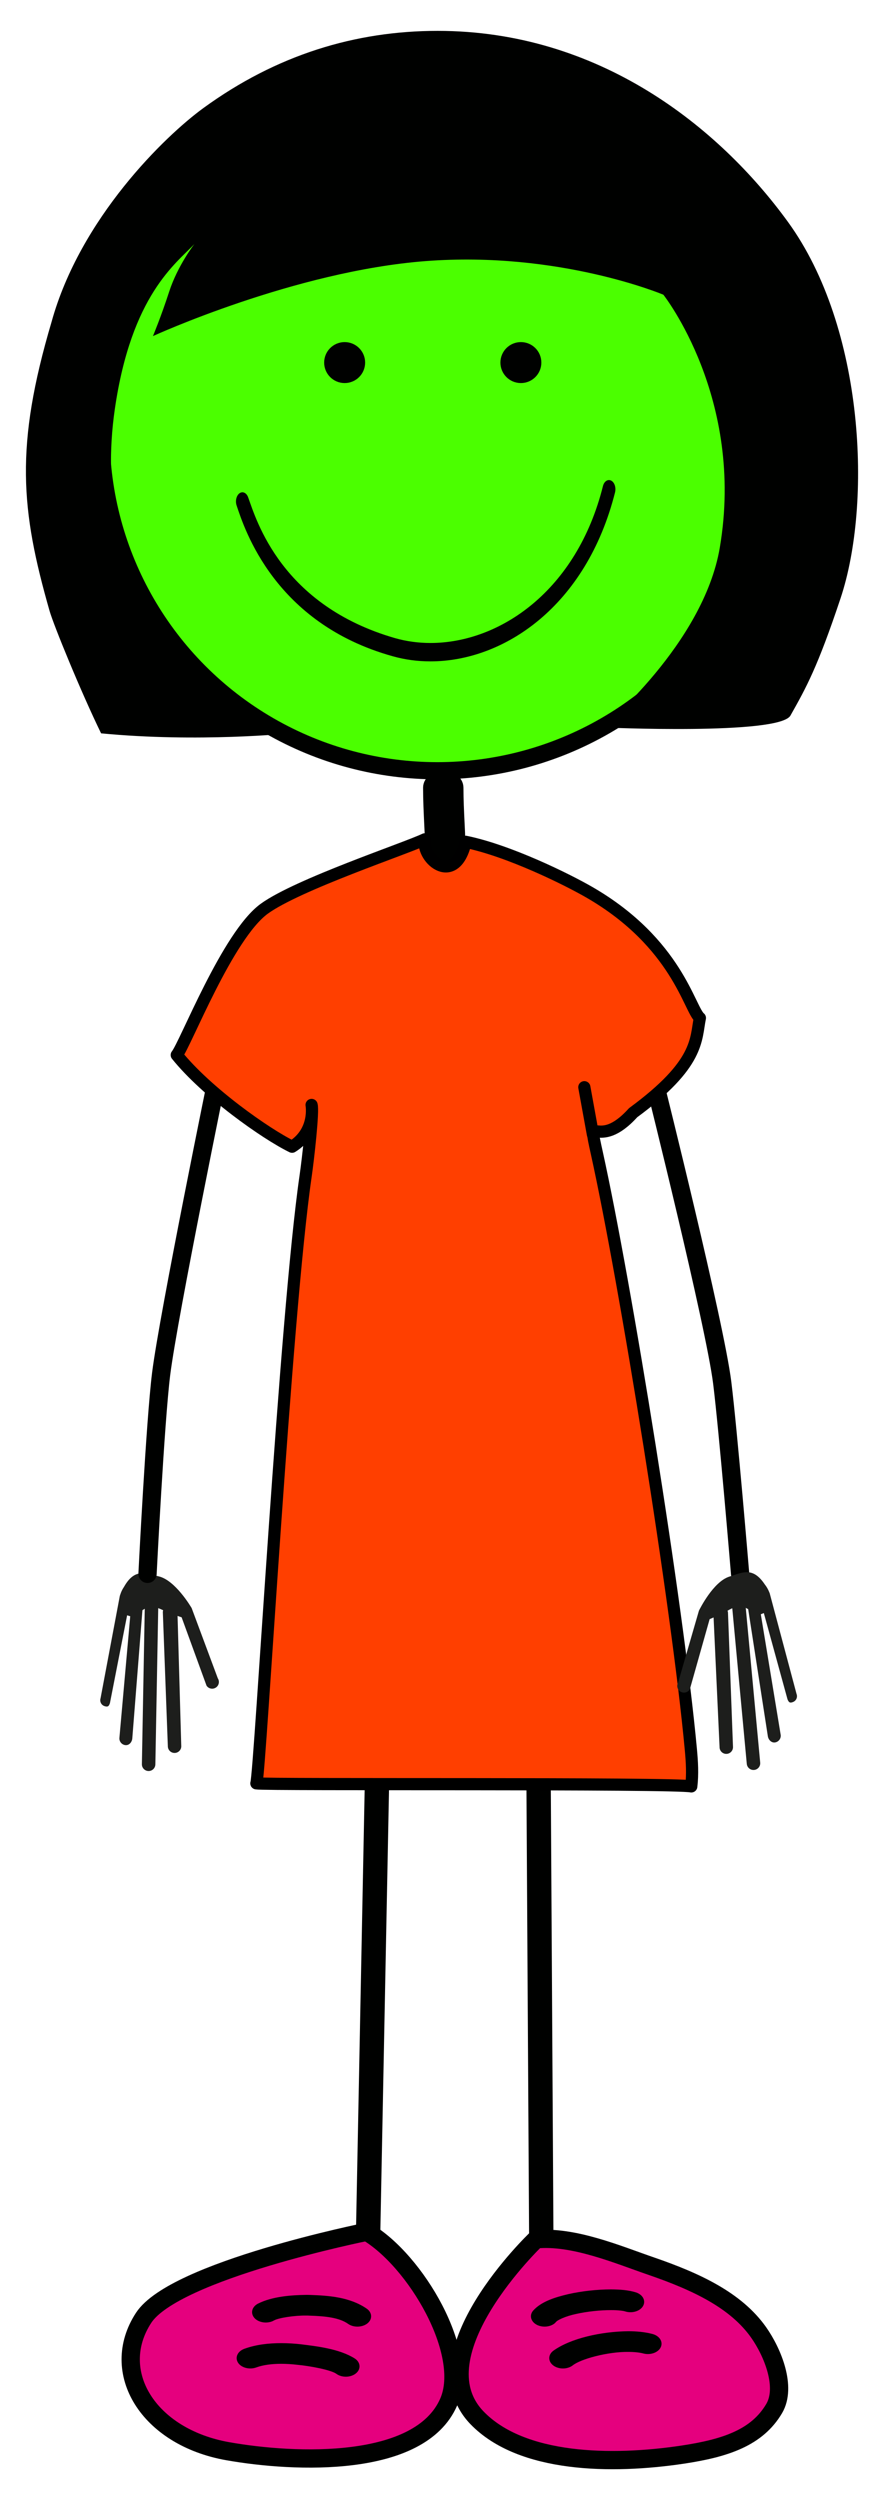
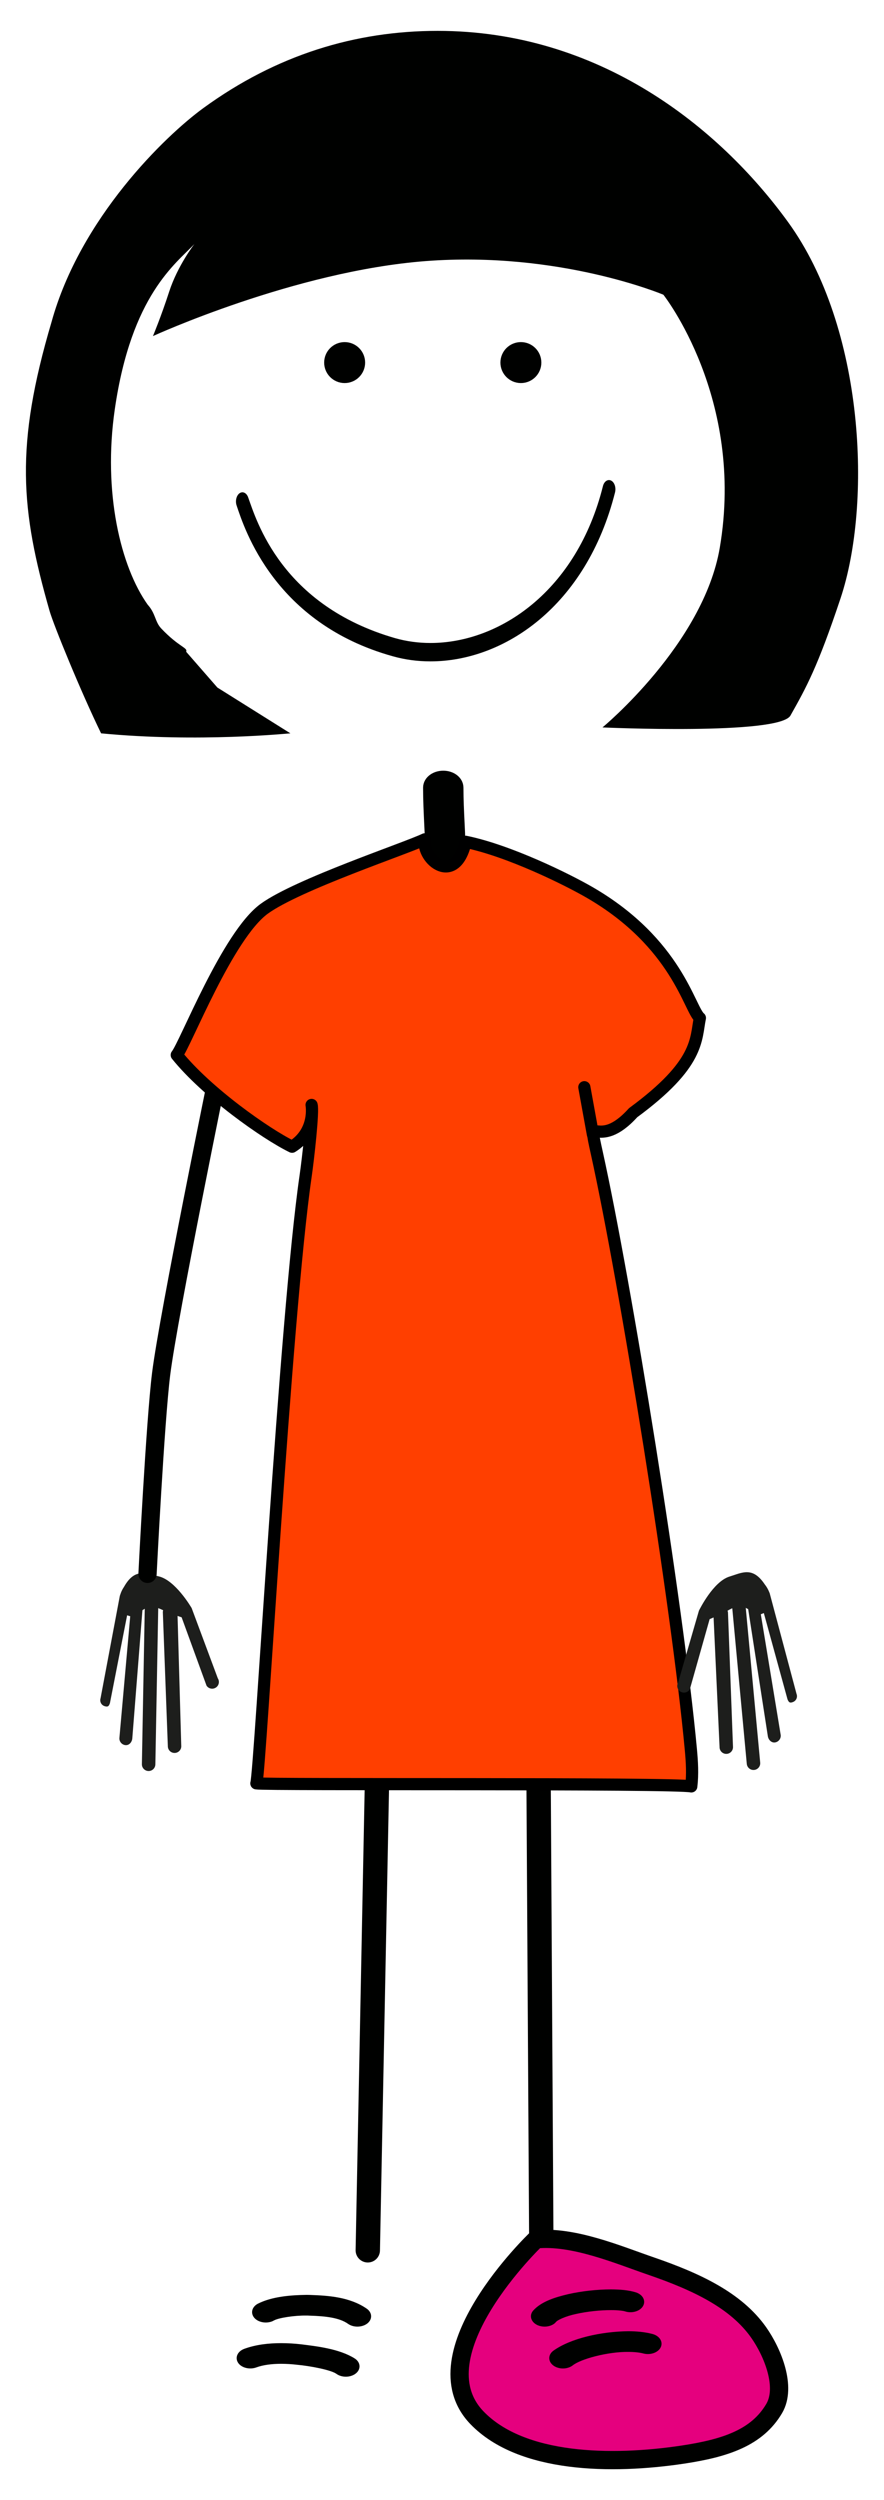
<svg xmlns="http://www.w3.org/2000/svg" version="1.1" id="Layer_1" x="0px" y="0px" width="205.744px" height="581.787px" viewBox="0 0 205.744 581.787" style="enable-background:new 0 0 205.744 581.787;" xml:space="preserve">
  <line style="fill:none;stroke:#000100;stroke-width:5.669;stroke-linecap:round;stroke-linejoin:round;" x1="88.153" y1="393.653" x2="85.599" y2="523.659" />
  <line style="fill:none;stroke:#000100;stroke-width:5.669;stroke-linecap:round;stroke-linejoin:round;" x1="125.255" y1="397.791" x2="125.997" y2="523.677" />
  <path style="fill:#1D1E1C;" d="M28.063,370.856c0.127-0.393,0.426-1.058,0.791-1.574c2.51-4.458,5.039-3.153,8.059-2.462  c3.869,0.886,7.5,7.077,7.689,7.375l6.09,16.352c0.473,0.726,0.268,1.697-0.459,2.166c-0.727,0.473-1.699,0.267-2.168-0.457  l-5.795-15.898l-0.945-0.324l0.859,30.167c0.086,0.862-0.543,1.628-1.402,1.714c-0.514,0.051-0.99-0.15-1.316-0.507  c-0.217-0.237-0.363-0.548-0.398-0.898l-1.166-31.23c-0.018-0.196,0.012-0.391,0.062-0.577c-0.408-0.189-0.791-0.355-1.137-0.485  l-0.668,36.374c-0.02,0.867-0.734,1.551-1.6,1.536c-0.449-0.009-0.848-0.206-1.127-0.512c-0.262-0.284-0.418-0.668-0.41-1.087  l0.666-36.169c-1.238,0.873-0.402-0.168-0.555,0.546l-2.348,29.708c-0.111,0.86-0.779,1.597-1.639,1.482  c-0.381-0.048-0.713-0.232-0.953-0.498c-0.301-0.33-0.461-0.782-0.398-1.258l2.512-28.228l-0.721-0.224l-3.998,20.427  c-0.246,0.759-0.502,0.958-1.262,0.712c-0.246-0.082-0.457-0.223-0.621-0.4c-0.334-0.37-0.471-0.909-0.305-1.42l4.486-23.836  c0.027-0.067,0.043-0.13,0.068-0.199L28.063,370.856z" />
  <path style="fill:#E5007E;stroke:#000100;stroke-width:4.252;stroke-linecap:round;stroke-linejoin:round;" d="M124.753,521.1  c8.701-0.869,19.225,3.636,26.775,6.228c10.549,3.63,19.758,7.951,25.035,15.432c3.289,4.669,6.563,12.727,3.615,17.729  c-3.973,6.728-11.223,9.201-21.293,10.715c-16.551,2.484-37.512,2.164-47.871-8.575C96.745,547.827,124.753,521.1,124.753,521.1z" />
-   <path style="fill:#E5007E;stroke:#000100;stroke-width:4.252;stroke-linecap:round;stroke-linejoin:round;" d="M85.358,519.346  c11.369,6.674,24.043,28.184,19.07,39.626c-6.695,15.398-35.668,14.228-51.443,11.432c-18.502-3.285-27.754-18.46-19.568-31.02  C40.61,528.335,85.358,519.346,85.358,519.346z" />
  <g>
    <path style="fill:#000100;stroke:#000100;stroke-width:4.03;" d="M101.024,200.154c0-2.78-0.137-5.616-0.27-8.356   c-0.131-2.778-0.271-5.649-0.271-8.499l0,0c0-1.074,1.205-1.941,2.684-1.941c1.482,0,2.682,0.867,2.682,1.941l0,0   c0,2.784,0.137,5.621,0.27,8.364c0.135,2.776,0.27,5.645,0.27,8.492l0,0c0,1.073-1.199,1.942-2.682,1.942   C102.224,202.096,101.024,201.227,101.024,200.154L101.024,200.154z" />
  </g>
  <g>
    <path style="fill:#000100;stroke:#000100;" d="M81.31,540.37c-2.123-1.512-5.361-1.893-9.303-2.01l0,0   c-0.17-0.016-0.422-0.02-0.74-0.02l0,0c-2.67-0.039-6.637,0.523-7.803,1.235l0,0l0.006,0.003c-1.189,0.635-2.869,0.459-3.758-0.38   l0,0c-0.893-0.847-0.654-2.04,0.535-2.673l0,0c3.244-1.643,7.601-1.947,11.019-1.995l0,0c0.346,0,0.727,0,1.078,0.021l0,0   c4.004,0.143,8.9,0.453,12.729,3.1l0,0c1.053,0.734,1.072,1.942,0.033,2.695l0,0c-0.529,0.38-1.227,0.57-1.92,0.57l0,0   C82.507,540.917,81.829,540.735,81.31,540.37L81.31,540.37z" />
  </g>
  <g>
    <path style="fill:#000100;stroke:#000100;" d="M78.636,552.034c-1.273-1.008-6.379-1.963-9.451-2.24l0,0   c-1.215-0.143-2.504-0.225-3.773-0.225l0,0c-2.205,0-4.295,0.268-5.92,0.869l0,0c-1.309,0.483-2.934,0.116-3.613-0.816l0,0   c-0.676-0.938-0.162-2.084,1.15-2.572l0,0c2.678-0.977,5.605-1.288,8.383-1.288l0,0c1.594,0,3.154,0.096,4.615,0.267l0,0   c3.396,0.43,8.809,1.001,12.324,3.258l0,0c1.068,0.728,1.107,1.936,0.08,2.693l0,0c-0.527,0.391-1.232,0.59-1.936,0.59l0,0   C79.827,552.569,79.159,552.394,78.636,552.034L78.636,552.034z" />
  </g>
  <g>
    <path style="fill:#000100;stroke:#000100;" d="M125.358,540.64c-1.26-0.551-1.666-1.725-0.893-2.621l0,0   c1.77-1.961,4.728-2.928,7.906-3.673l0,0c3.205-0.722,6.725-1.085,9.801-1.091l0,0c2.105,0.016,3.965,0.139,5.668,0.668l0,0   c1.352,0.43,1.955,1.557,1.348,2.516l0,0c-0.609,0.96-2.195,1.389-3.547,0.96l0,0c-0.408-0.151-1.805-0.343-3.469-0.323l0,0   c-2.457-0.006-5.586,0.316-8.182,0.9l0,0c-2.611,0.552-4.598,1.51-4.949,2.025l0,0l0.006,0.002   c-0.502,0.589-1.389,0.914-2.293,0.914l0,0C126.276,540.917,125.794,540.826,125.358,540.64L125.358,540.64z" />
  </g>
  <g>
    <path style="fill:#000100;stroke:#000100;" d="M129.179,550.13c-1.08-0.727-1.123-1.933-0.1-2.697l0,0   c3.934-2.826,10.936-4.377,17.143-4.445l0,0c1.916,0.002,3.777,0.17,5.506,0.623l0,0c1.385,0.372,2.09,1.469,1.57,2.451l0,0   c-0.525,0.986-2.066,1.484-3.455,1.114l0,0c-0.877-0.237-2.156-0.377-3.621-0.377l0,0c-4.73-0.06-11.242,1.629-13.256,3.261l0,0   c-0.521,0.391-1.232,0.596-1.943,0.596l0,0C130.36,550.655,129.698,550.479,129.179,550.13L129.179,550.13z" />
  </g>
  <path style="fill:none;stroke:#000100;stroke-width:4.252;stroke-linecap:round;stroke-linejoin:round;" d="M50.946,248.833  c0,0-11.748,57.283-13.445,70.91c-1.381,11.088-3.166,46.5-3.166,46.5" />
-   <path style="fill:none;stroke:#000100;stroke-width:4.252;stroke-linecap:round;stroke-linejoin:round;" d="M152.534,252.634  c0,0,13.857,55.482,15.555,69.11c1.381,11.087,4.168,44.499,4.168,44.499" />
  <path style="fill:#FF3F00;stroke:#000000;stroke-width:2.835;stroke-linecap:round;stroke-linejoin:round;" d="M138.903,268.291  c-2.246-10.178,0,0,8.453-9.361c15.539-11.425,14.516-17.067,15.539-22.039c-2.442-1.971-5.271-17.387-25.629-29.199  c-5.163-2.996-18.746-9.725-28.895-11.799c-2.41,10.53-10.254,4.203-9.504-0.575c-4.428,2.13-29.537,10.479-37.352,16.143  c-8.562,6.212-18.355,31.559-20.376,34.044c6.954,8.662,20.734,18.367,26.839,21.343c5.68-3.528,4.543-9.723,4.543-9.723  c0.441,1.458-0.812,12.58-1.391,16.556c-4.709,32.382-10.592,138.872-11.463,141.314c2,0.418,97.764-0.137,101.223,0.711  c0.338-2.908,0.168-5.723-0.096-8.569C157.666,373.329,145.563,298.463,138.903,268.291z" />
  <g>
-     <circle id="skin" style="fill:#4BFF00;stroke:#000100;stroke-width:4;stroke-miterlimit:10;" cx="101.782" cy="101.105" r="78.253" />
    <ellipse style="fill:#000100;stroke:#000100;stroke-width:3;" cx="121.232" cy="84.375" rx="3.265" ry="3.268" />
    <circle style="fill:#000100;stroke:#000100;stroke-width:3;" cx="80.213" cy="84.375" r="3.268" />
    <g>
      <path style="fill:#000100;" d="M91.427,152.718c-27.522-7.653-34.516-29.603-36.35-35.066l0,0    c-0.368-1.056-0.065-2.343,0.671-2.869l0,0c0.745-0.526,1.641-0.095,2.011,0.961l0,0c1.906,5.281,7.699,25.135,34.246,32.77l0,0    c2.608,0.736,5.363,1.112,8.185,1.112l0,0c16.11,0,34.061-12.16,40.136-36.495l0,0c0.277-1.113,1.136-1.694,1.914-1.293l0,0    c0.779,0.398,1.182,1.62,0.906,2.737l0,0c-6.698,26.534-25.895,39.331-42.956,39.331l0,0    C97.186,153.908,94.236,153.512,91.427,152.718L91.427,152.718z" />
    </g>
    <path style="fill:#000100;" d="M183.394,51.649c-16.127-22.22-44.048-44.466-81.535-44.466c-19.191,0-37.529,5.595-54.507,17.951   c-8.965,6.526-28.679,25.623-35.356,49.785c-8.538,28.862-7.199,43.68-0.459,67.244c0.948,3.314,7.28,18.815,11.992,28.491   c22.734,2.18,43.706,0,44.061,0L50.59,159.991l-7.263-8.325c0.42-0.972-1.671-1.055-5.801-5.416   c-1.483-1.566-1.284-3.48-3.154-5.536c-6.254-8.789-10.476-26.056-7.647-45.52c3.865-26.611,14.252-33.848,18.521-38.418   c0,0-3.91,5.036-5.879,11.118c-1.864,5.756-3.769,10.315-3.769,10.315s32.97-15.113,63.478-17.452   c31.125-2.385,55.319,7.826,55.319,7.826s19.052,24.081,13.127,58.882c-3.816,22.413-27.298,41.81-27.298,41.81   s41.142,1.859,43.747-2.763c3.677-6.524,6.296-11.206,11.658-27.275C202.963,117.258,201.293,76.314,183.394,51.649z" />
  </g>
  <path style="fill:#1D1E1C;" d="M178.919,370.237c-0.158-0.383-0.506-1.023-0.906-1.511c-2.836-4.259-5.262-2.768-8.223-1.854  c-3.791,1.171-6.951,7.616-7.117,7.927l-4.855,16.761c-0.416,0.759-0.139,1.711,0.621,2.126c0.758,0.418,1.713,0.14,2.127-0.617  l4.596-16.287l0.918-0.395l1.391,30.148c-0.02,0.866,0.662,1.584,1.525,1.605c0.518,0.013,0.977-0.224,1.275-0.604  c0.199-0.253,0.322-0.574,0.332-0.926l-1.166-31.229c0.004-0.197-0.041-0.39-0.105-0.571c0.392-0.22,0.764-0.413,1.098-0.567  l3.377,36.224c0.084,0.861,0.848,1.492,1.709,1.411c0.447-0.042,0.832-0.267,1.086-0.594c0.238-0.302,0.367-0.697,0.328-1.115  l-3.361-36.019c1.303,0.78,0.389-0.197,0.596,0.503l4.555,29.452c0.176,0.848,0.898,1.533,1.744,1.356  c0.377-0.078,0.695-0.287,0.914-0.568c0.277-0.351,0.4-0.814,0.305-1.285l-4.609-27.963l0.701-0.275l5.51,20.071  c0.303,0.738,0.572,0.918,1.311,0.617c0.24-0.101,0.439-0.257,0.59-0.447c0.307-0.394,0.402-0.941,0.199-1.439l-6.25-23.435  c-0.033-0.065-0.053-0.127-0.084-0.193L178.919,370.237z" />
  <line style="fill:#FF3F00;stroke:#000000;stroke-width:2.835;stroke-linecap:round;stroke-linejoin:round;" x1="136" y1="253" x2="138" y2="264" />
</svg>